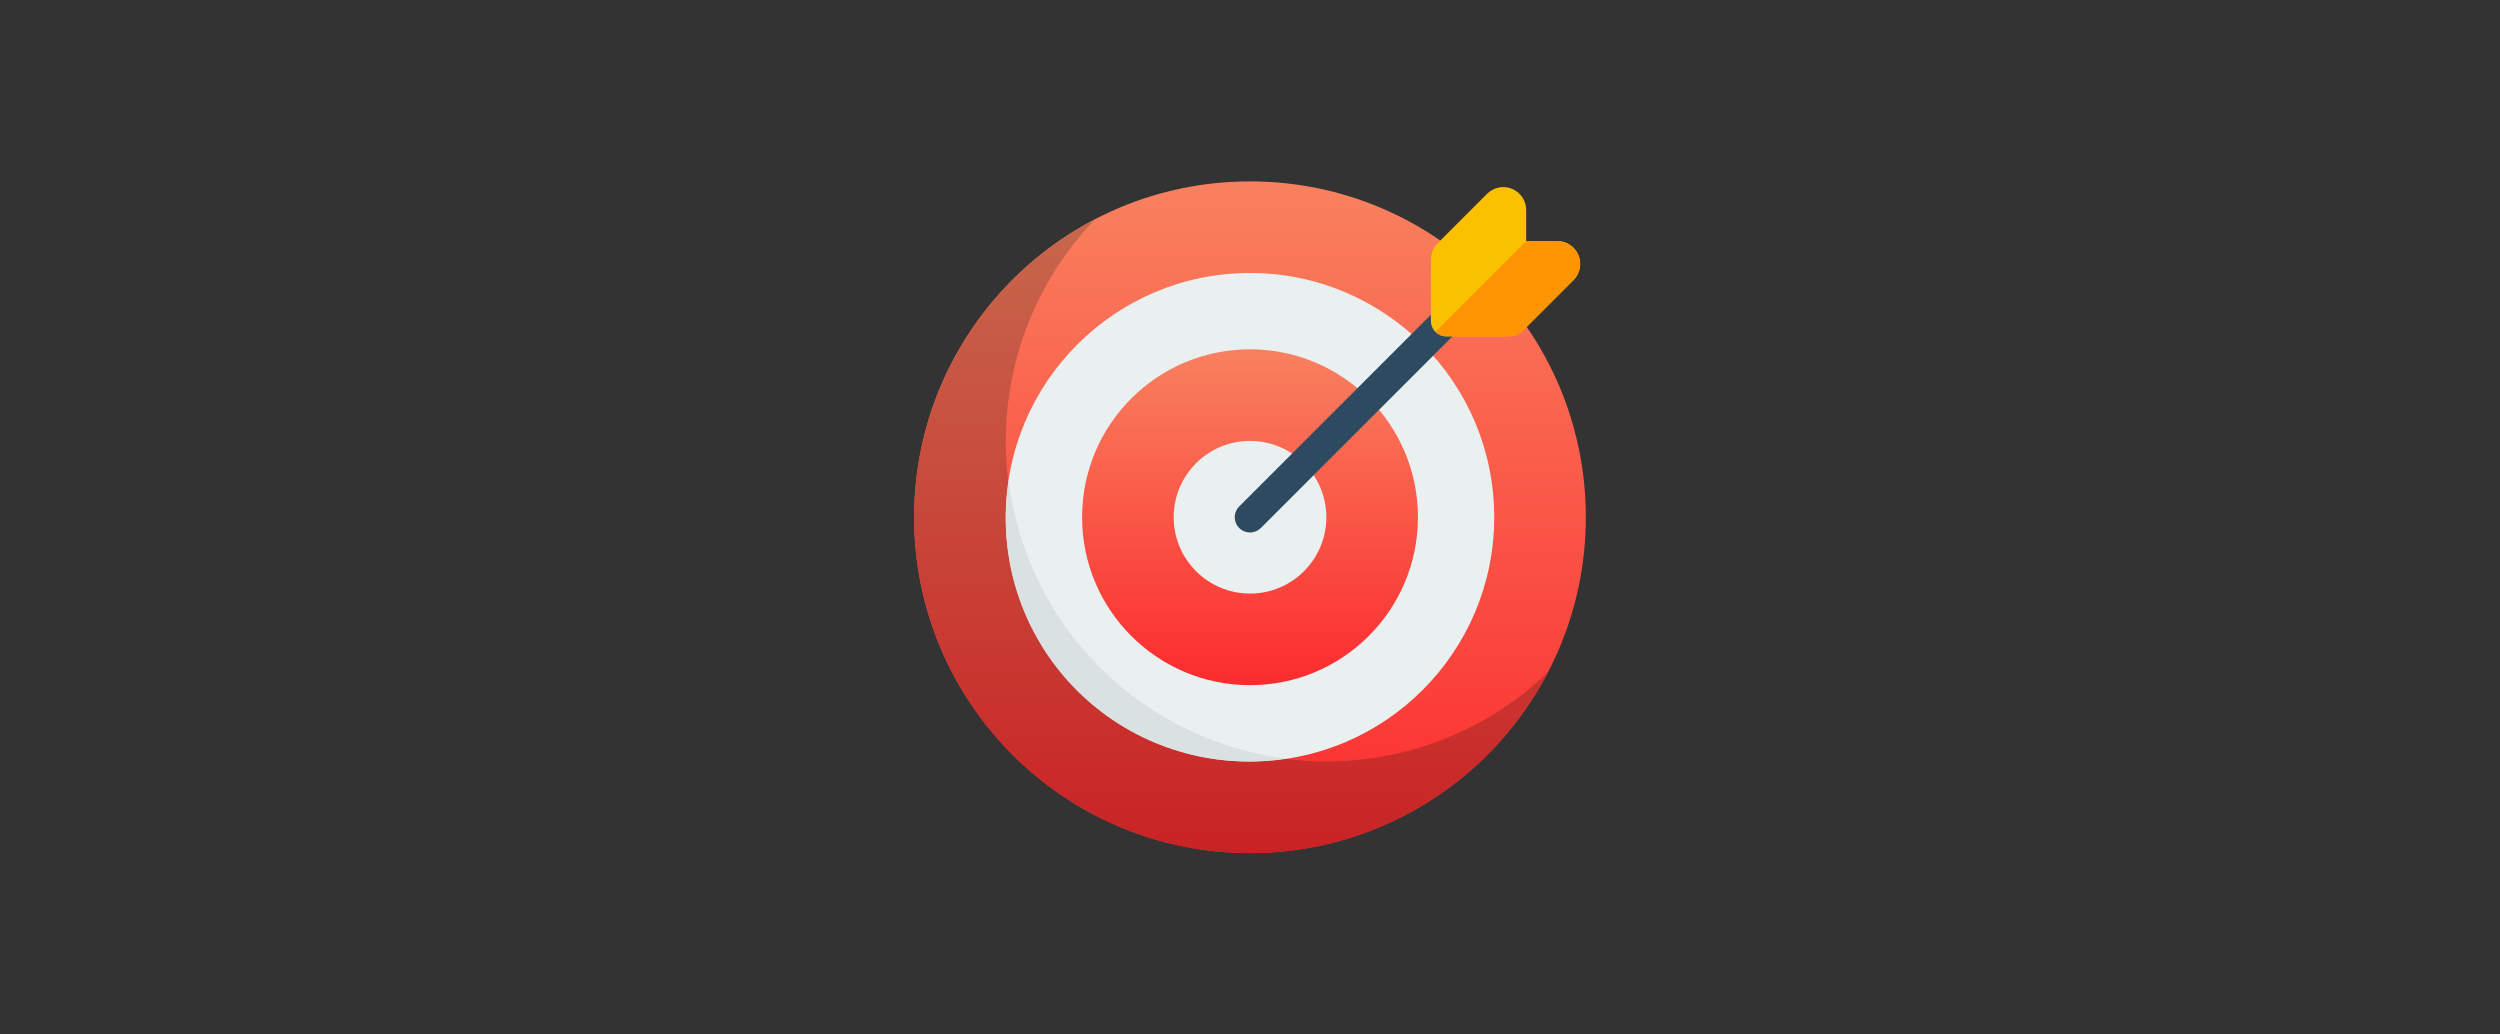
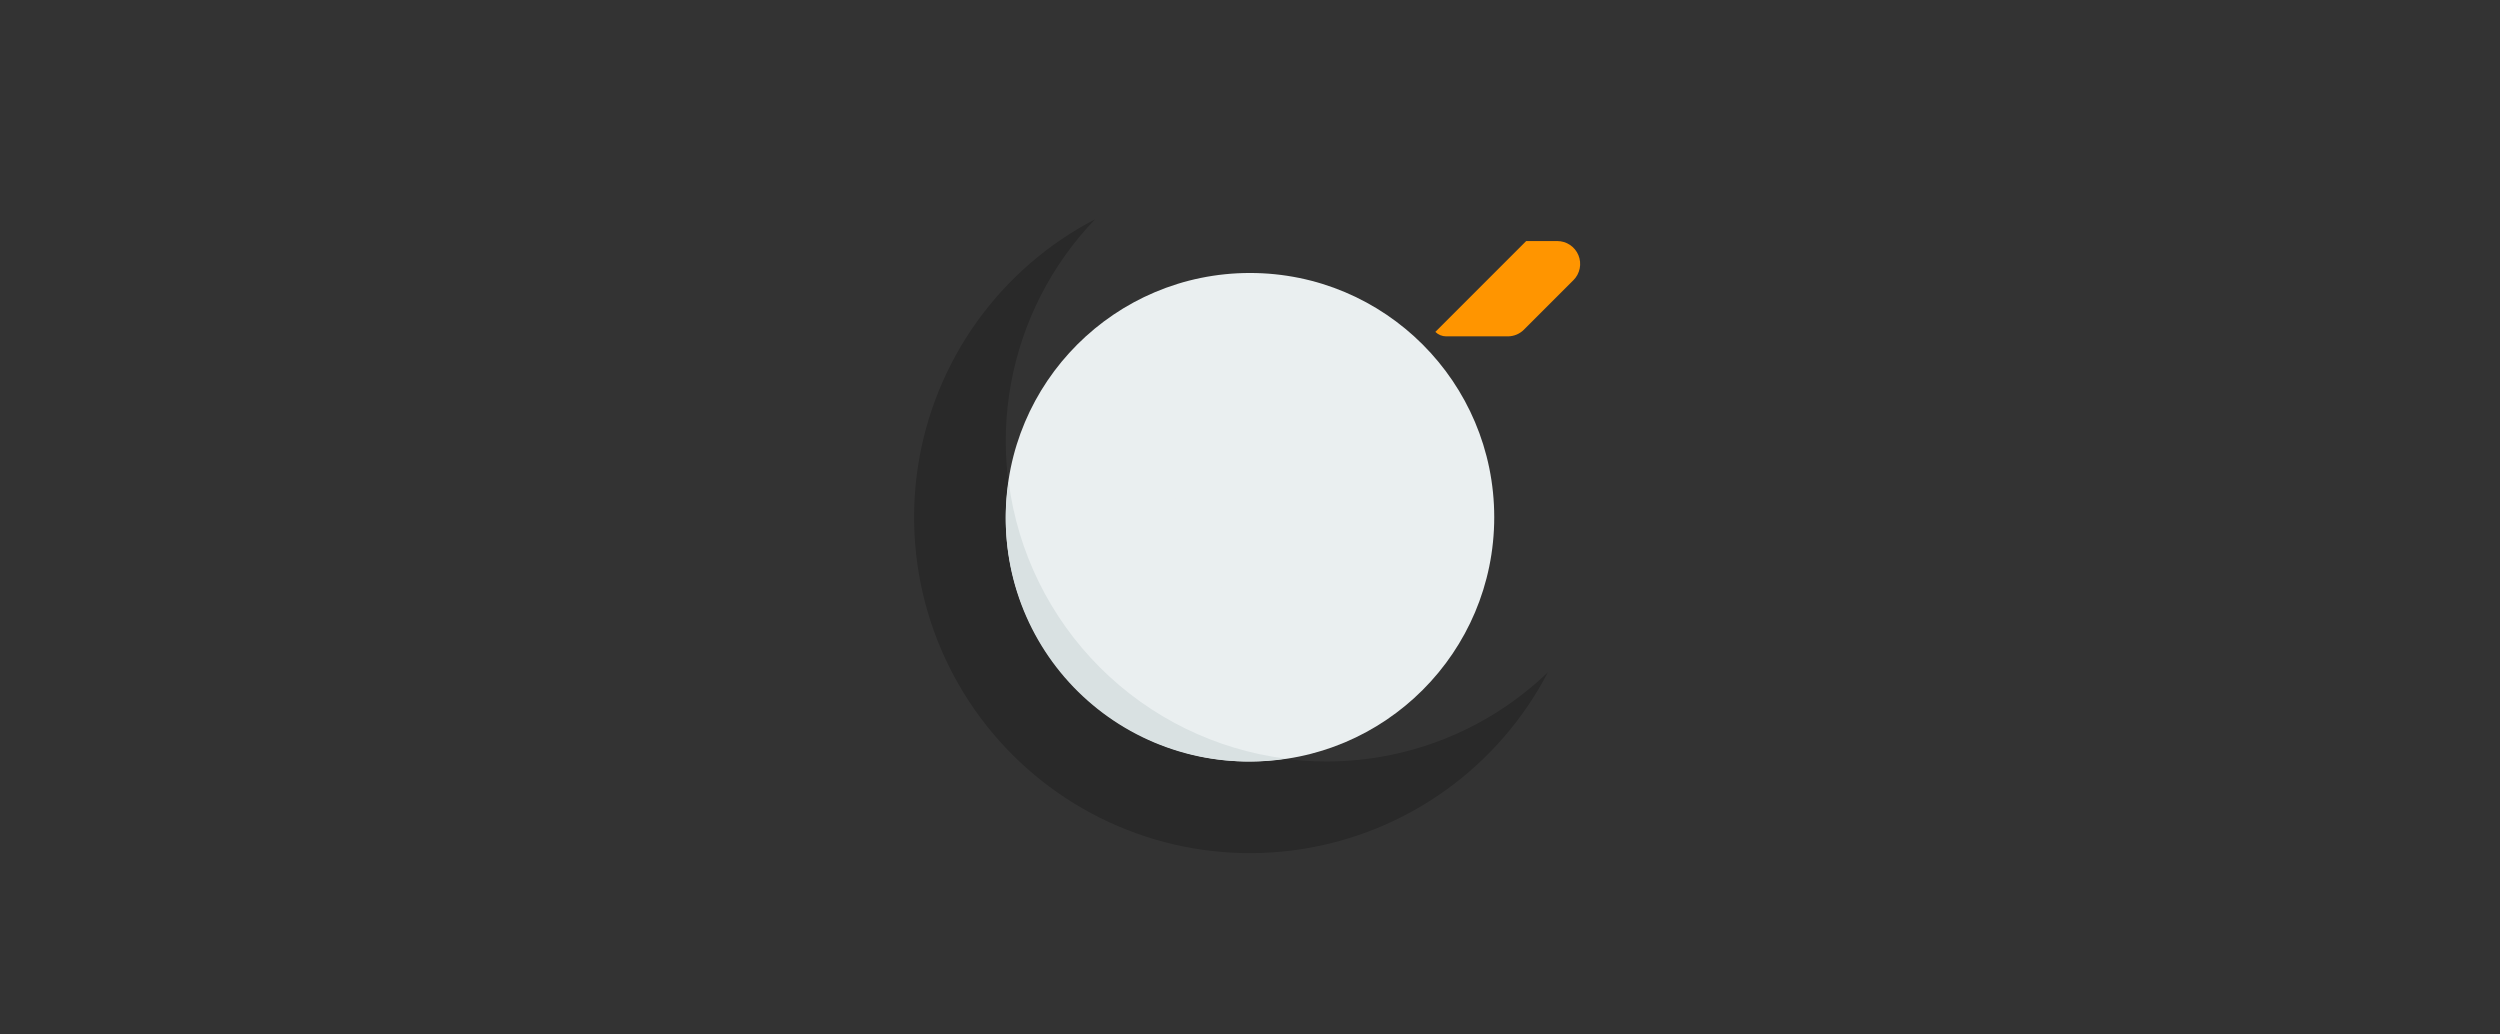
<svg xmlns="http://www.w3.org/2000/svg" fill="none" height="100%" overflow="visible" preserveAspectRatio="none" style="display: block;" viewBox="0 0 232 96" width="100%">
  <rect x="0" y="0" width="232" height="96" fill="#333333" stroke="none" />
  <g id="Frame 8926">
    <g id="Layer_1">
-       <path d="M115.999 79.167C133.212 79.167 147.165 65.213 147.165 48C147.165 30.787 133.212 16.834 115.999 16.834C98.786 16.834 84.832 30.787 84.832 48C84.832 65.213 98.786 79.167 115.999 79.167Z" fill="url(#paint0_linear_0_10)" id="Vector" />
      <g id="Vector_2">
-         <path d="M123.083 70.666C117.253 70.671 111.55 68.961 106.685 65.75C101.819 62.539 98.005 57.967 95.718 52.605C93.43 47.243 92.769 41.326 93.819 35.592C94.868 29.857 97.58 24.557 101.618 20.352C97.273 22.611 93.522 25.862 90.668 29.841C87.814 33.82 85.938 38.416 85.192 43.255C84.446 48.095 84.851 53.042 86.373 57.696C87.896 62.35 90.494 66.58 93.957 70.043C97.419 73.505 101.649 76.103 106.303 77.626C110.957 79.149 115.904 79.553 120.744 78.807C125.583 78.061 130.179 76.185 134.158 73.331C138.137 70.478 141.388 66.726 143.647 62.382C138.123 67.701 130.752 70.671 123.083 70.666Z" fill="url(#paint1_linear_0_10)" />
        <path d="M123.083 70.666C117.253 70.671 111.55 68.961 106.685 65.75C101.819 62.539 98.005 57.967 95.718 52.605C93.43 47.243 92.769 41.326 93.819 35.592C94.868 29.857 97.58 24.557 101.618 20.352C97.273 22.611 93.522 25.862 90.668 29.841C87.814 33.82 85.938 38.416 85.192 43.255C84.446 48.095 84.851 53.042 86.373 57.696C87.896 62.35 90.494 66.58 93.957 70.043C97.419 73.505 101.649 76.103 106.303 77.626C110.957 79.149 115.904 79.553 120.744 78.807C125.583 78.061 130.179 76.185 134.158 73.331C138.137 70.478 141.388 66.726 143.647 62.382C138.123 67.701 130.752 70.671 123.083 70.666Z" fill="black" fill-opacity="0.2" />
      </g>
      <path d="M115.999 70.667C128.517 70.667 138.665 60.518 138.665 48C138.665 35.481 128.517 25.333 115.999 25.333C103.48 25.333 93.332 35.481 93.332 48C93.332 60.518 103.48 70.667 115.999 70.667Z" fill="#EAEFF0" id="Vector_3" />
      <path d="M116.003 70.666C117.108 70.657 118.21 70.568 119.302 70.4C112.779 69.562 106.718 66.584 102.068 61.934C97.418 57.284 94.441 51.223 93.603 44.7C93.102 47.923 93.308 51.216 94.205 54.352C95.103 57.487 96.671 60.39 98.802 62.86C100.932 65.329 103.574 67.306 106.544 68.654C109.514 70.002 112.741 70.689 116.003 70.666Z" fill="#D9E1E2" id="Vector_4" />
-       <path d="M116.001 63.583C124.608 63.583 131.585 56.606 131.585 47.999C131.585 39.393 124.608 32.416 116.001 32.416C107.395 32.416 100.418 39.393 100.418 47.999C100.418 56.606 107.395 63.583 116.001 63.583Z" fill="url(#paint2_linear_0_10)" id="Vector_5" />
      <path d="M116.001 55.083C119.913 55.083 123.085 51.911 123.085 47.999C123.085 44.087 119.913 40.916 116.001 40.916C112.089 40.916 108.918 44.087 108.918 47.999C108.918 51.911 112.089 55.083 116.001 55.083Z" fill="#EAEFF0" id="Vector_6" />
-       <path d="M116 49.416C115.72 49.416 115.446 49.333 115.213 49.177C114.98 49.022 114.799 48.8 114.692 48.542C114.585 48.283 114.556 47.998 114.611 47.723C114.666 47.448 114.801 47.196 114.999 46.998L136.249 25.748C136.516 25.49 136.874 25.347 137.245 25.35C137.617 25.354 137.972 25.503 138.235 25.765C138.497 26.028 138.646 26.383 138.65 26.755C138.653 27.126 138.51 27.484 138.252 27.751L117.002 49.001C116.736 49.267 116.376 49.416 116 49.416Z" fill="#2D4A60" id="Vector_7" />
-       <path d="M146.479 23.681C146.318 23.293 146.045 22.96 145.696 22.727C145.346 22.493 144.935 22.369 144.514 22.369H141.631V19.486C141.631 19.066 141.507 18.655 141.273 18.305C141.04 17.956 140.708 17.683 140.319 17.522C139.931 17.361 139.504 17.319 139.091 17.401C138.679 17.483 138.3 17.686 138.003 17.983L133.41 22.578C133.212 22.774 133.056 23.008 132.949 23.266C132.842 23.524 132.787 23.8 132.788 24.079V29.797C132.788 30.172 132.937 30.533 133.203 30.799C133.469 31.064 133.829 31.213 134.205 31.213H139.921C140.2 31.214 140.477 31.16 140.735 31.052C140.992 30.945 141.226 30.788 141.423 30.59L146.018 25.996C146.315 25.699 146.518 25.32 146.6 24.908C146.682 24.496 146.64 24.069 146.479 23.681Z" fill="#FAC100" id="Vector_8" />
      <path d="M134.204 31.214H139.92C140.199 31.215 140.476 31.16 140.734 31.053C140.991 30.946 141.225 30.789 141.422 30.591L146.018 25.996C146.315 25.699 146.517 25.32 146.598 24.908C146.68 24.496 146.638 24.069 146.477 23.68C146.316 23.292 146.043 22.961 145.694 22.727C145.344 22.494 144.933 22.369 144.513 22.37H141.63L133.201 30.799C133.333 30.931 133.489 31.035 133.661 31.106C133.833 31.177 134.018 31.214 134.204 31.214Z" fill="#FF9500" id="Vector_9" />
    </g>
  </g>
  <defs>
    <linearGradient gradientUnits="userSpaceOnUse" id="paint0_linear_0_10" x1="115.999" x2="115.999" y1="16.834" y2="79.167">
      <stop stop-color="#F9815F" />
      <stop offset="1" stop-color="#FB2B2E" />
    </linearGradient>
    <linearGradient gradientUnits="userSpaceOnUse" id="paint1_linear_0_10" x1="114.238" x2="114.238" y1="20.352" y2="79.171">
      <stop stop-color="#F9815F" />
      <stop offset="1" stop-color="#FB2B2E" />
    </linearGradient>
    <linearGradient gradientUnits="userSpaceOnUse" id="paint2_linear_0_10" x1="116.001" x2="116.001" y1="32.416" y2="63.583">
      <stop stop-color="#F9815F" />
      <stop offset="1" stop-color="#FB2B2E" />
    </linearGradient>
  </defs>
</svg>